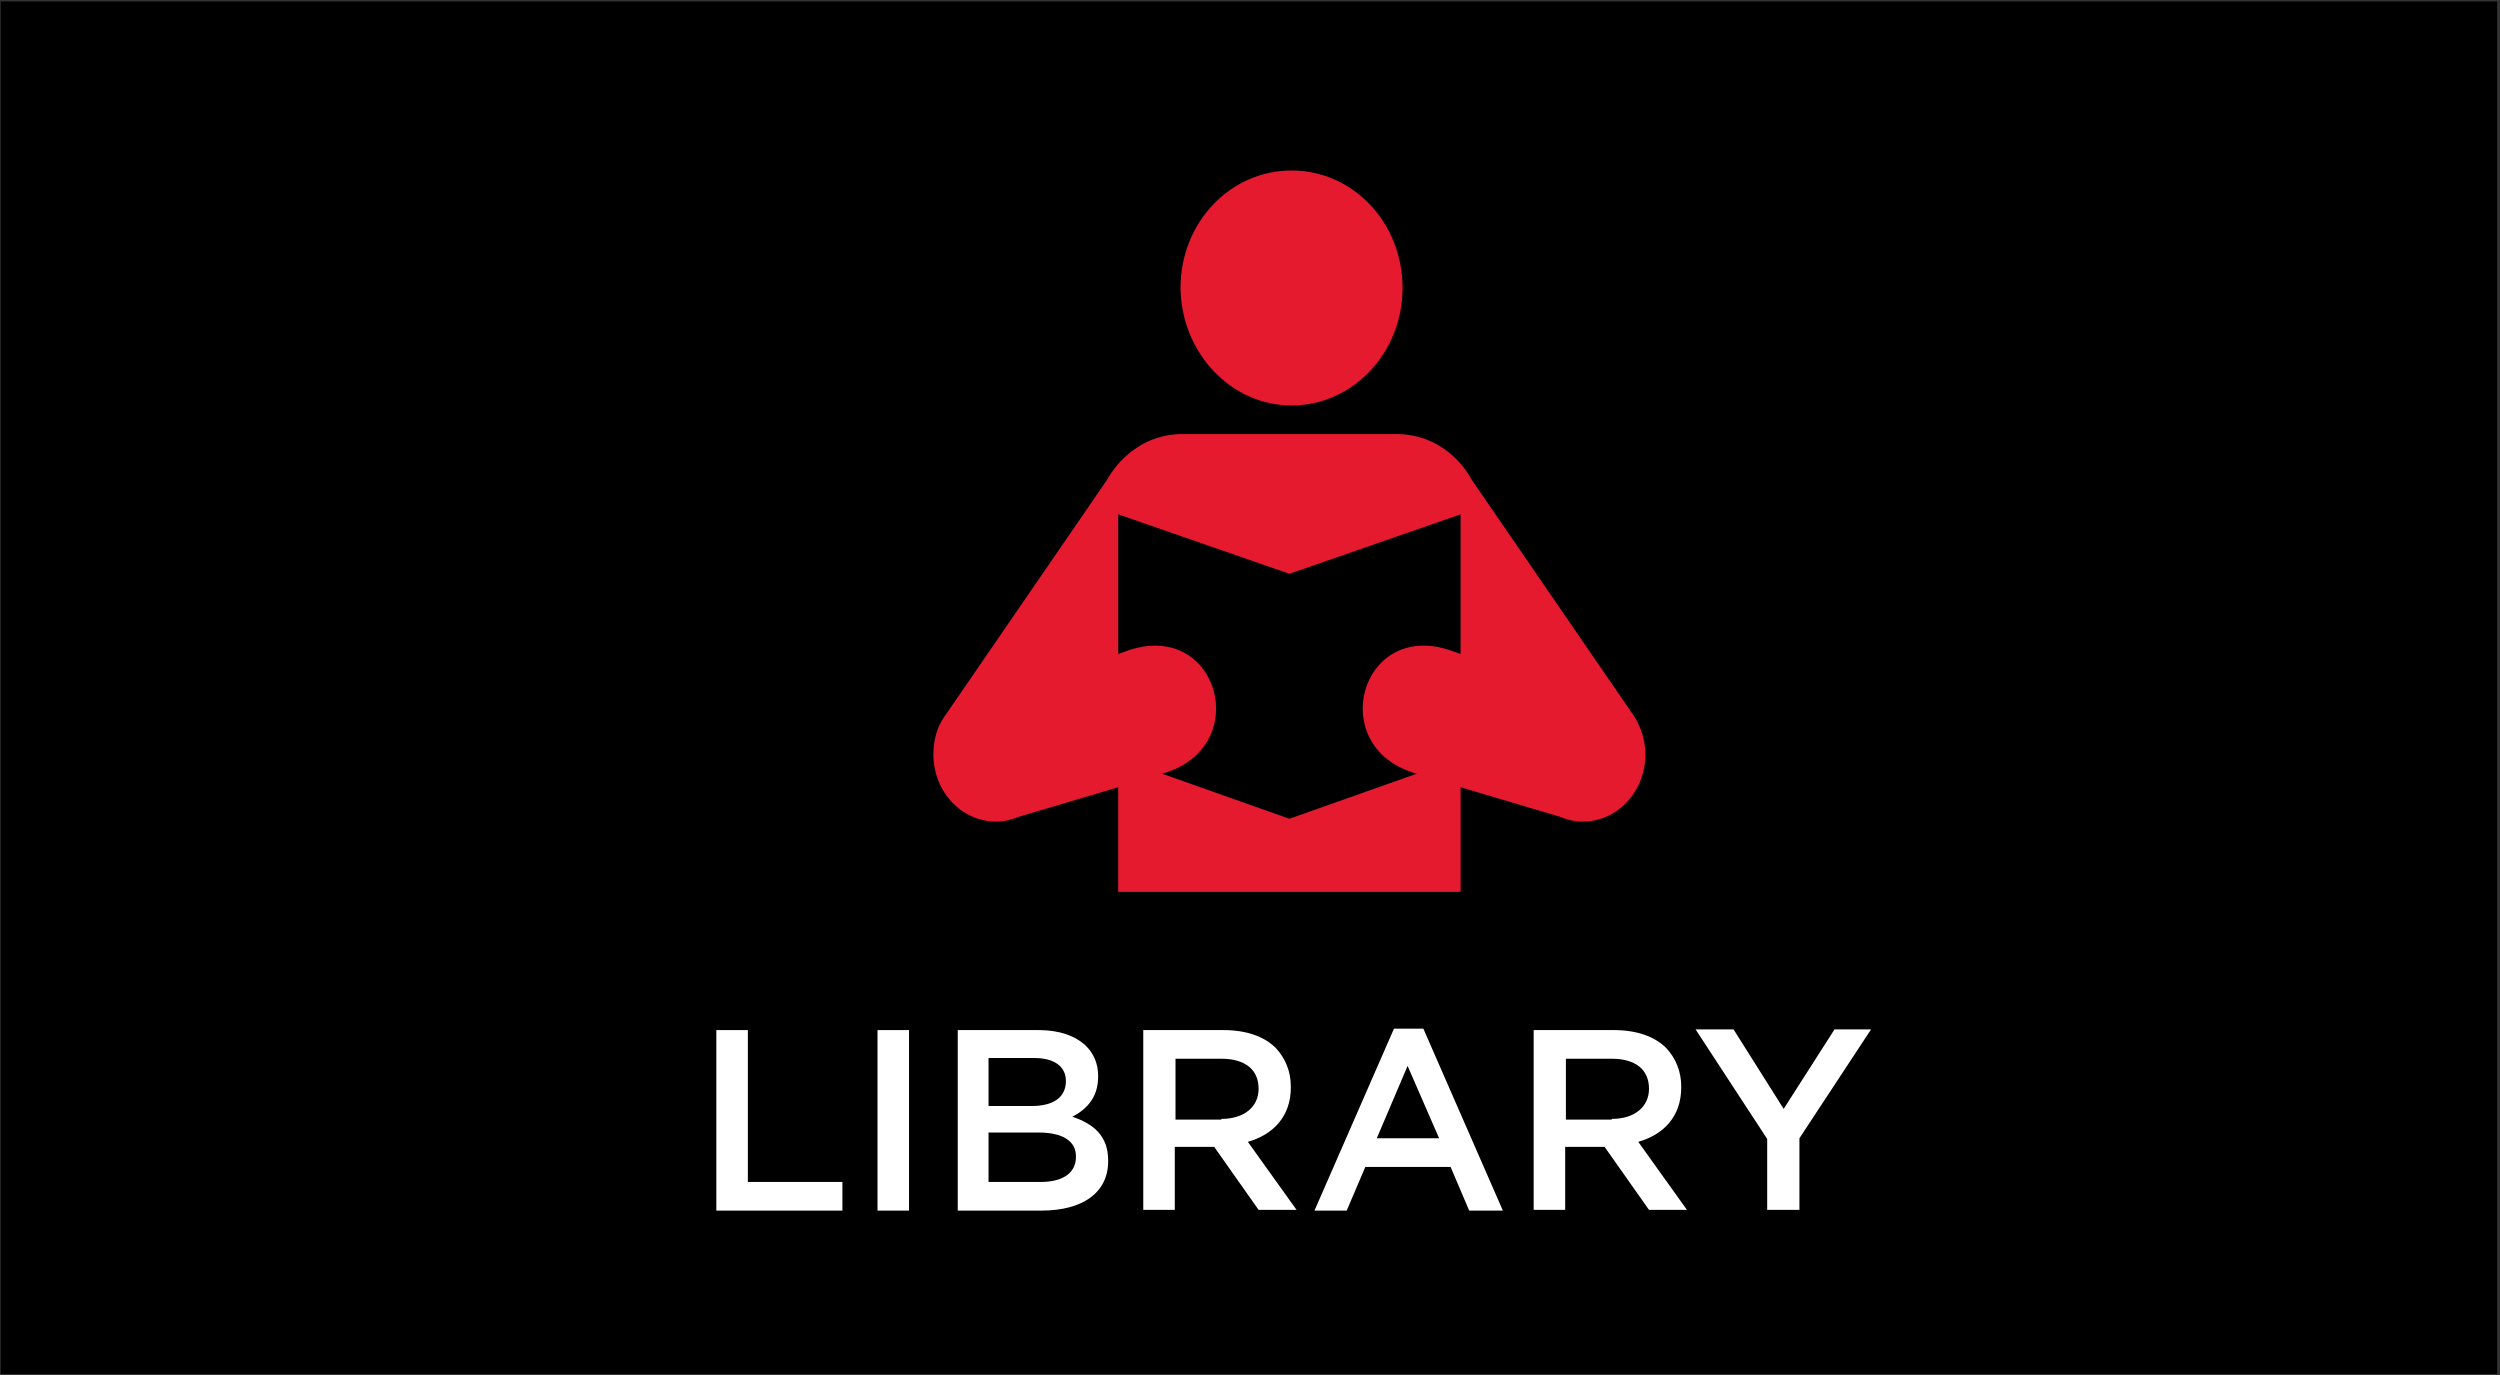
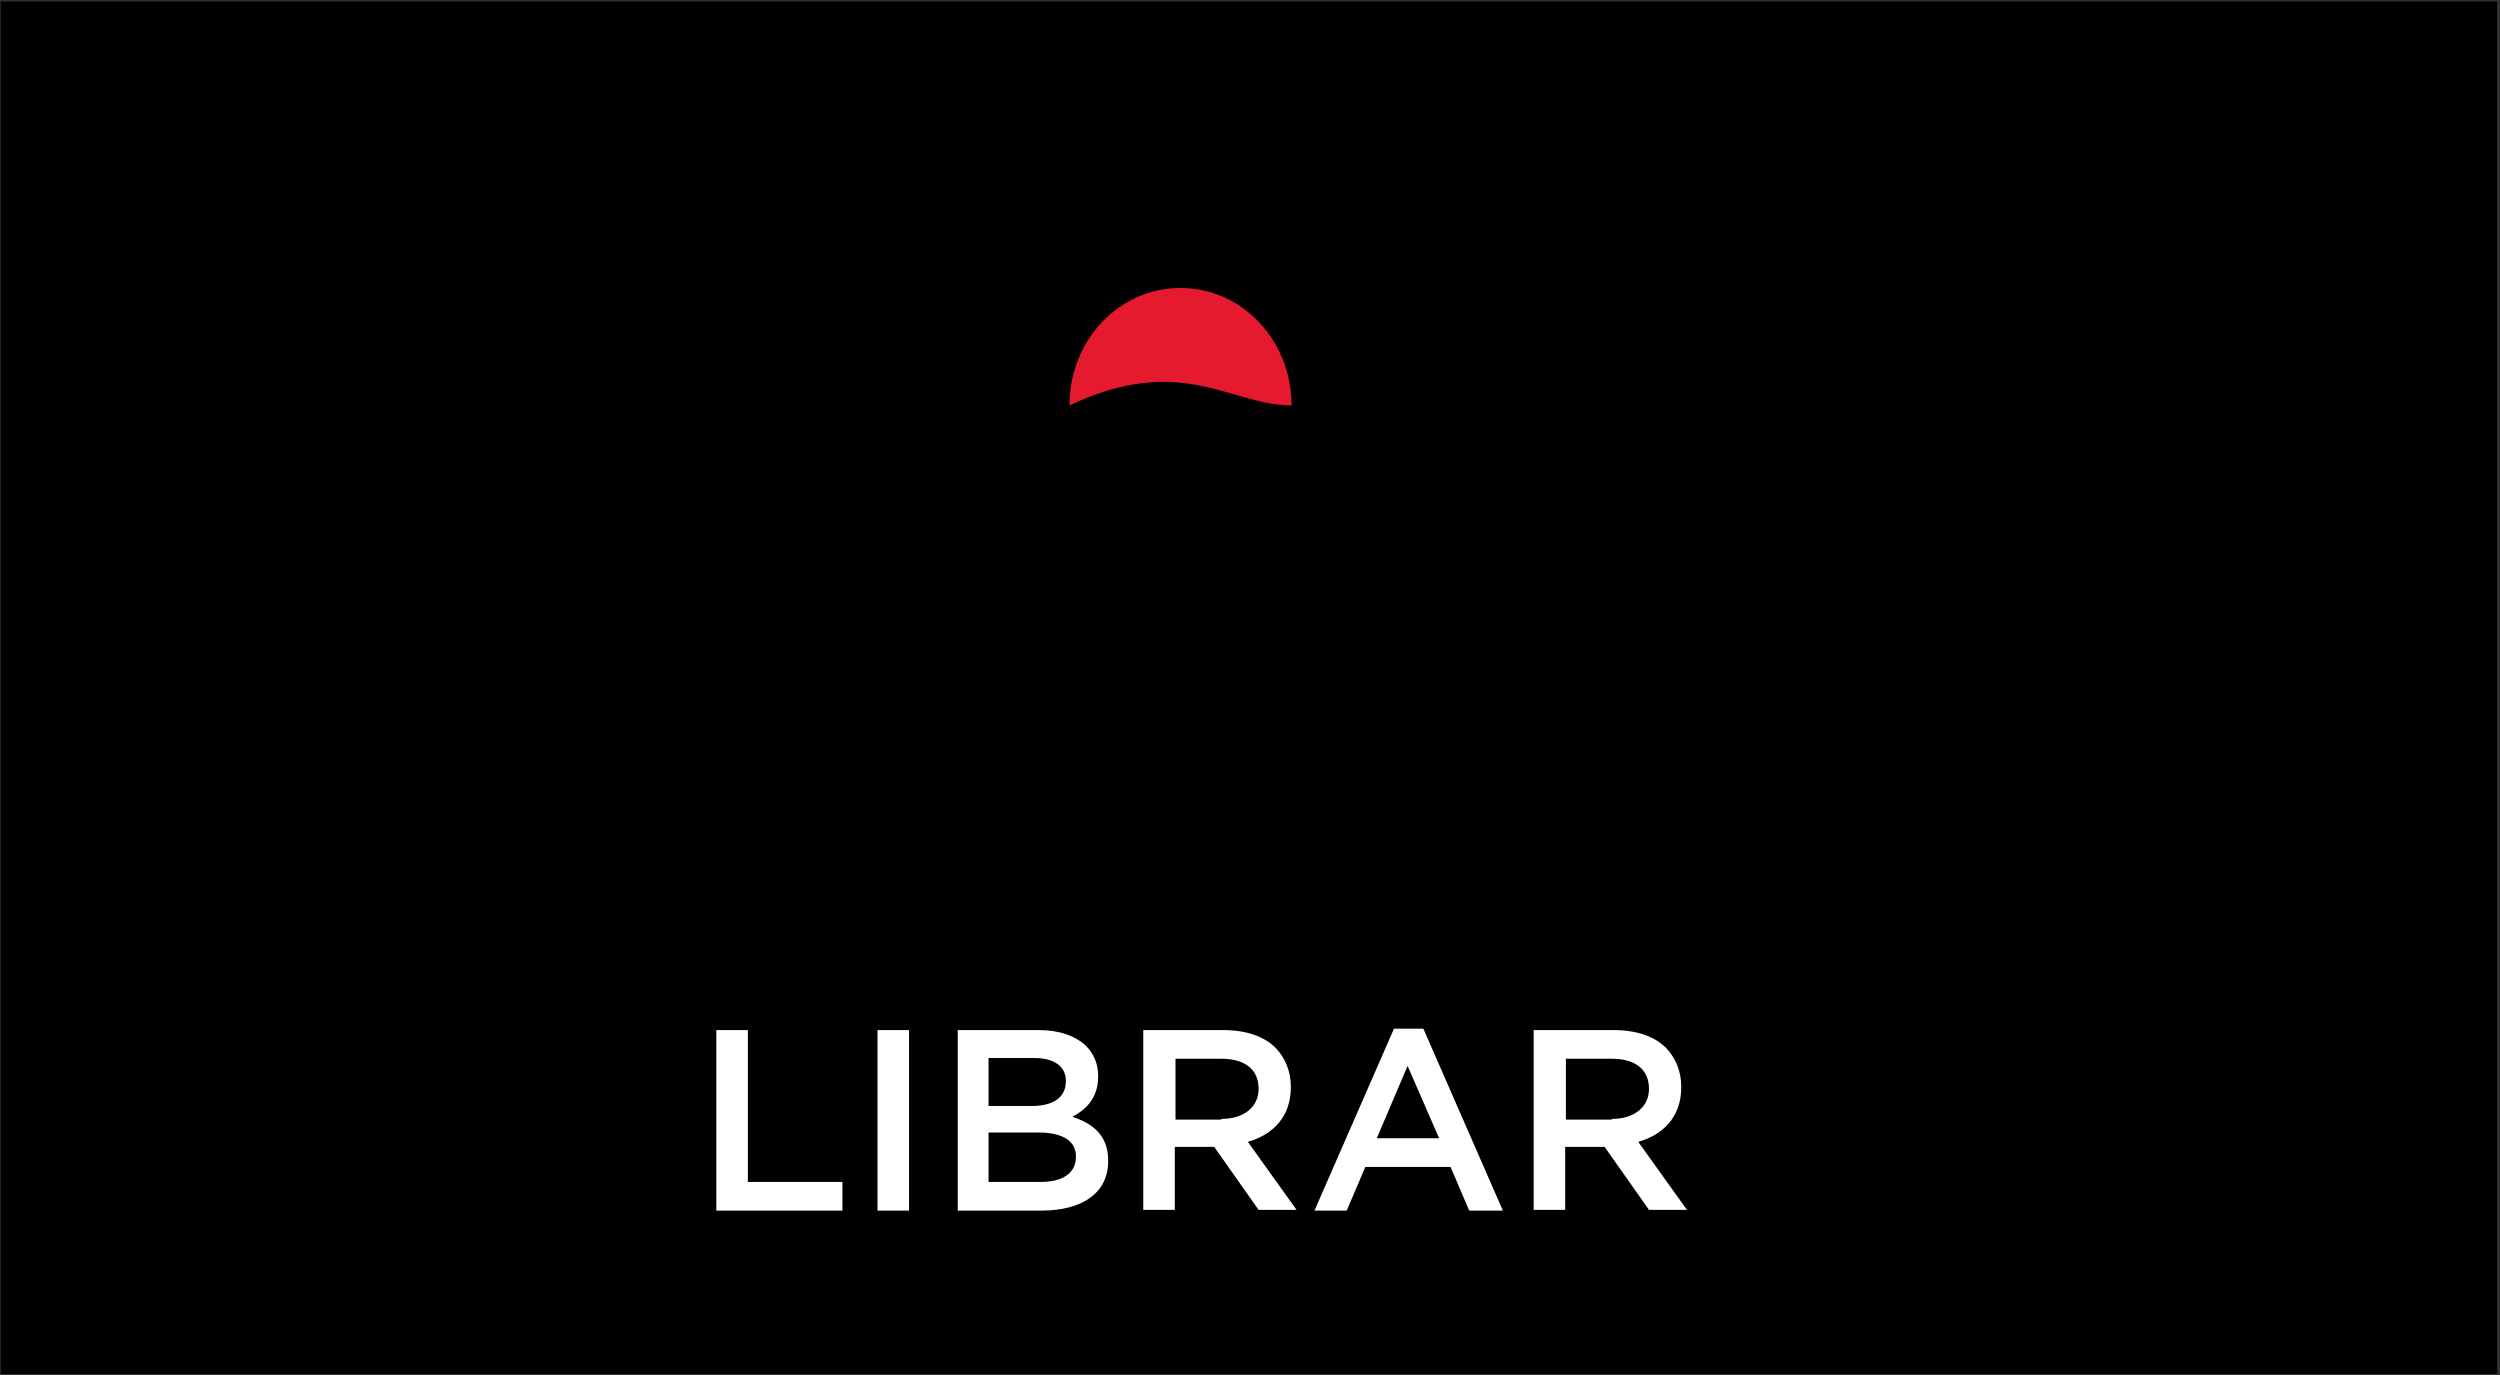
<svg xmlns="http://www.w3.org/2000/svg" version="1.1" id="Layer_1" x="0px" y="0px" viewBox="0 0 349 192" style="enable-background:new 0 0 349 192;" xml:space="preserve">
  <rect x="0" y="0" width="349" height="192" fill="#333333" stroke="none" />
  <style type="text/css">
	.st0{fill:#E51A2E;}
	.st1{fill:#FFFFFF;}
</style>
  <rect x="0.1" y="0.2" width="348.5" height="191.6" />
  <g>
-     <path class="st0" d="M180.3,56.6c8.6,0,15.5-7.4,15.5-16.4c0-9.1-6.9-16.4-15.5-16.4c-8.6,0-15.5,7.3-15.5,16.4   C164.9,49.2,171.8,56.6,180.3,56.6z" />
-     <path class="st0" d="M195.4,60.6c7.1,0.3,10,6.3,10,6.3l22.8,33.2c0.9,1.5,1.5,3.3,1.5,5.2c0,5.2-3.9,9.4-8.8,9.4   c-1.2,0-2.2-0.3-3.2-0.7l-13.8-4.1v14.6h-47.8v-14.6l-13.8,4.1c-1,0.4-2.1,0.7-3.2,0.7c-4.9,0-8.8-4.2-8.8-9.4   c0-1.9,0.5-3.8,1.5-5.2l22.8-33.2c0,0,3-6,10-6.3L195.4,60.6L195.4,60.6z M180,114.3L180,114.3l17.8-6.3l-0.4-0.1   c-12.3-3.8-7.5-21.1,4.8-17.2l1.7,0.6V71.8L180,80.1l-23.9-8.3v19.5l1.7-0.6c12.3-3.9,17.1,13.4,4.8,17.2l-0.4,0.1L180,114.3   L180,114.3z" />
+     <path class="st0" d="M180.3,56.6c0-9.1-6.9-16.4-15.5-16.4c-8.6,0-15.5,7.3-15.5,16.4   C164.9,49.2,171.8,56.6,180.3,56.6z" />
  </g>
  <g>
    <path class="st1" d="M100,143.8h4.4v21.2h13.2v4H100V143.8z" />
    <path class="st1" d="M122.5,143.8h4.4V169h-4.4V143.8z" />
    <path class="st1" d="M133.7,143.8H145c2.9,0,5.1,0.8,6.6,2.2c1.1,1.1,1.7,2.5,1.7,4.2v0.1c0,3-1.7,4.6-3.6,5.6c3,1,5,2.7,5,6.1v0.1   c0,4.5-3.7,6.9-9.3,6.9h-11.7V143.8z M148.8,150.9c0-2-1.6-3.2-4.4-3.2H138v6.7h6C146.9,154.4,148.8,153.3,148.8,150.9L148.8,150.9   z M145,158.1h-7v6.9h7.3c3,0,4.9-1.2,4.9-3.5v-0.1C150.2,159.4,148.5,158.1,145,158.1z" />
    <path class="st1" d="M159.6,143.8h11.2c3.2,0,5.7,0.9,7.3,2.5c1.3,1.4,2.1,3.2,2.1,5.4v0.1c0,4.1-2.5,6.6-6,7.6l6.8,9.5h-5.3   l-6.2-8.8h-5.5v8.8h-4.4V143.8z M170.5,156.2c3.2,0,5.2-1.7,5.2-4.2V152c0-2.7-1.9-4.2-5.2-4.2h-6.4v8.5H170.5z" />
    <path class="st1" d="M194.6,143.6h4.1l11.1,25.4h-4.7l-2.6-6.1h-11.9L188,169h-4.5L194.6,143.6z M200.9,158.9l-4.4-10.1l-4.3,10.1   H200.9z" />
    <path class="st1" d="M214.1,143.8h11.2c3.2,0,5.7,0.9,7.3,2.5c1.3,1.4,2.1,3.2,2.1,5.4v0.1c0,4.1-2.5,6.6-6,7.6l6.8,9.5h-5.3   l-6.2-8.8h-5.5v8.8h-4.4V143.8z M225,156.2c3.2,0,5.2-1.7,5.2-4.2V152c0-2.7-1.9-4.2-5.2-4.2h-6.4v8.5H225z" />
-     <path class="st1" d="M246.7,159l-10-15.3h5.3l7,11.1l7.1-11.1h5.1l-10,15.2v10h-4.5V159z" />
  </g>
</svg>